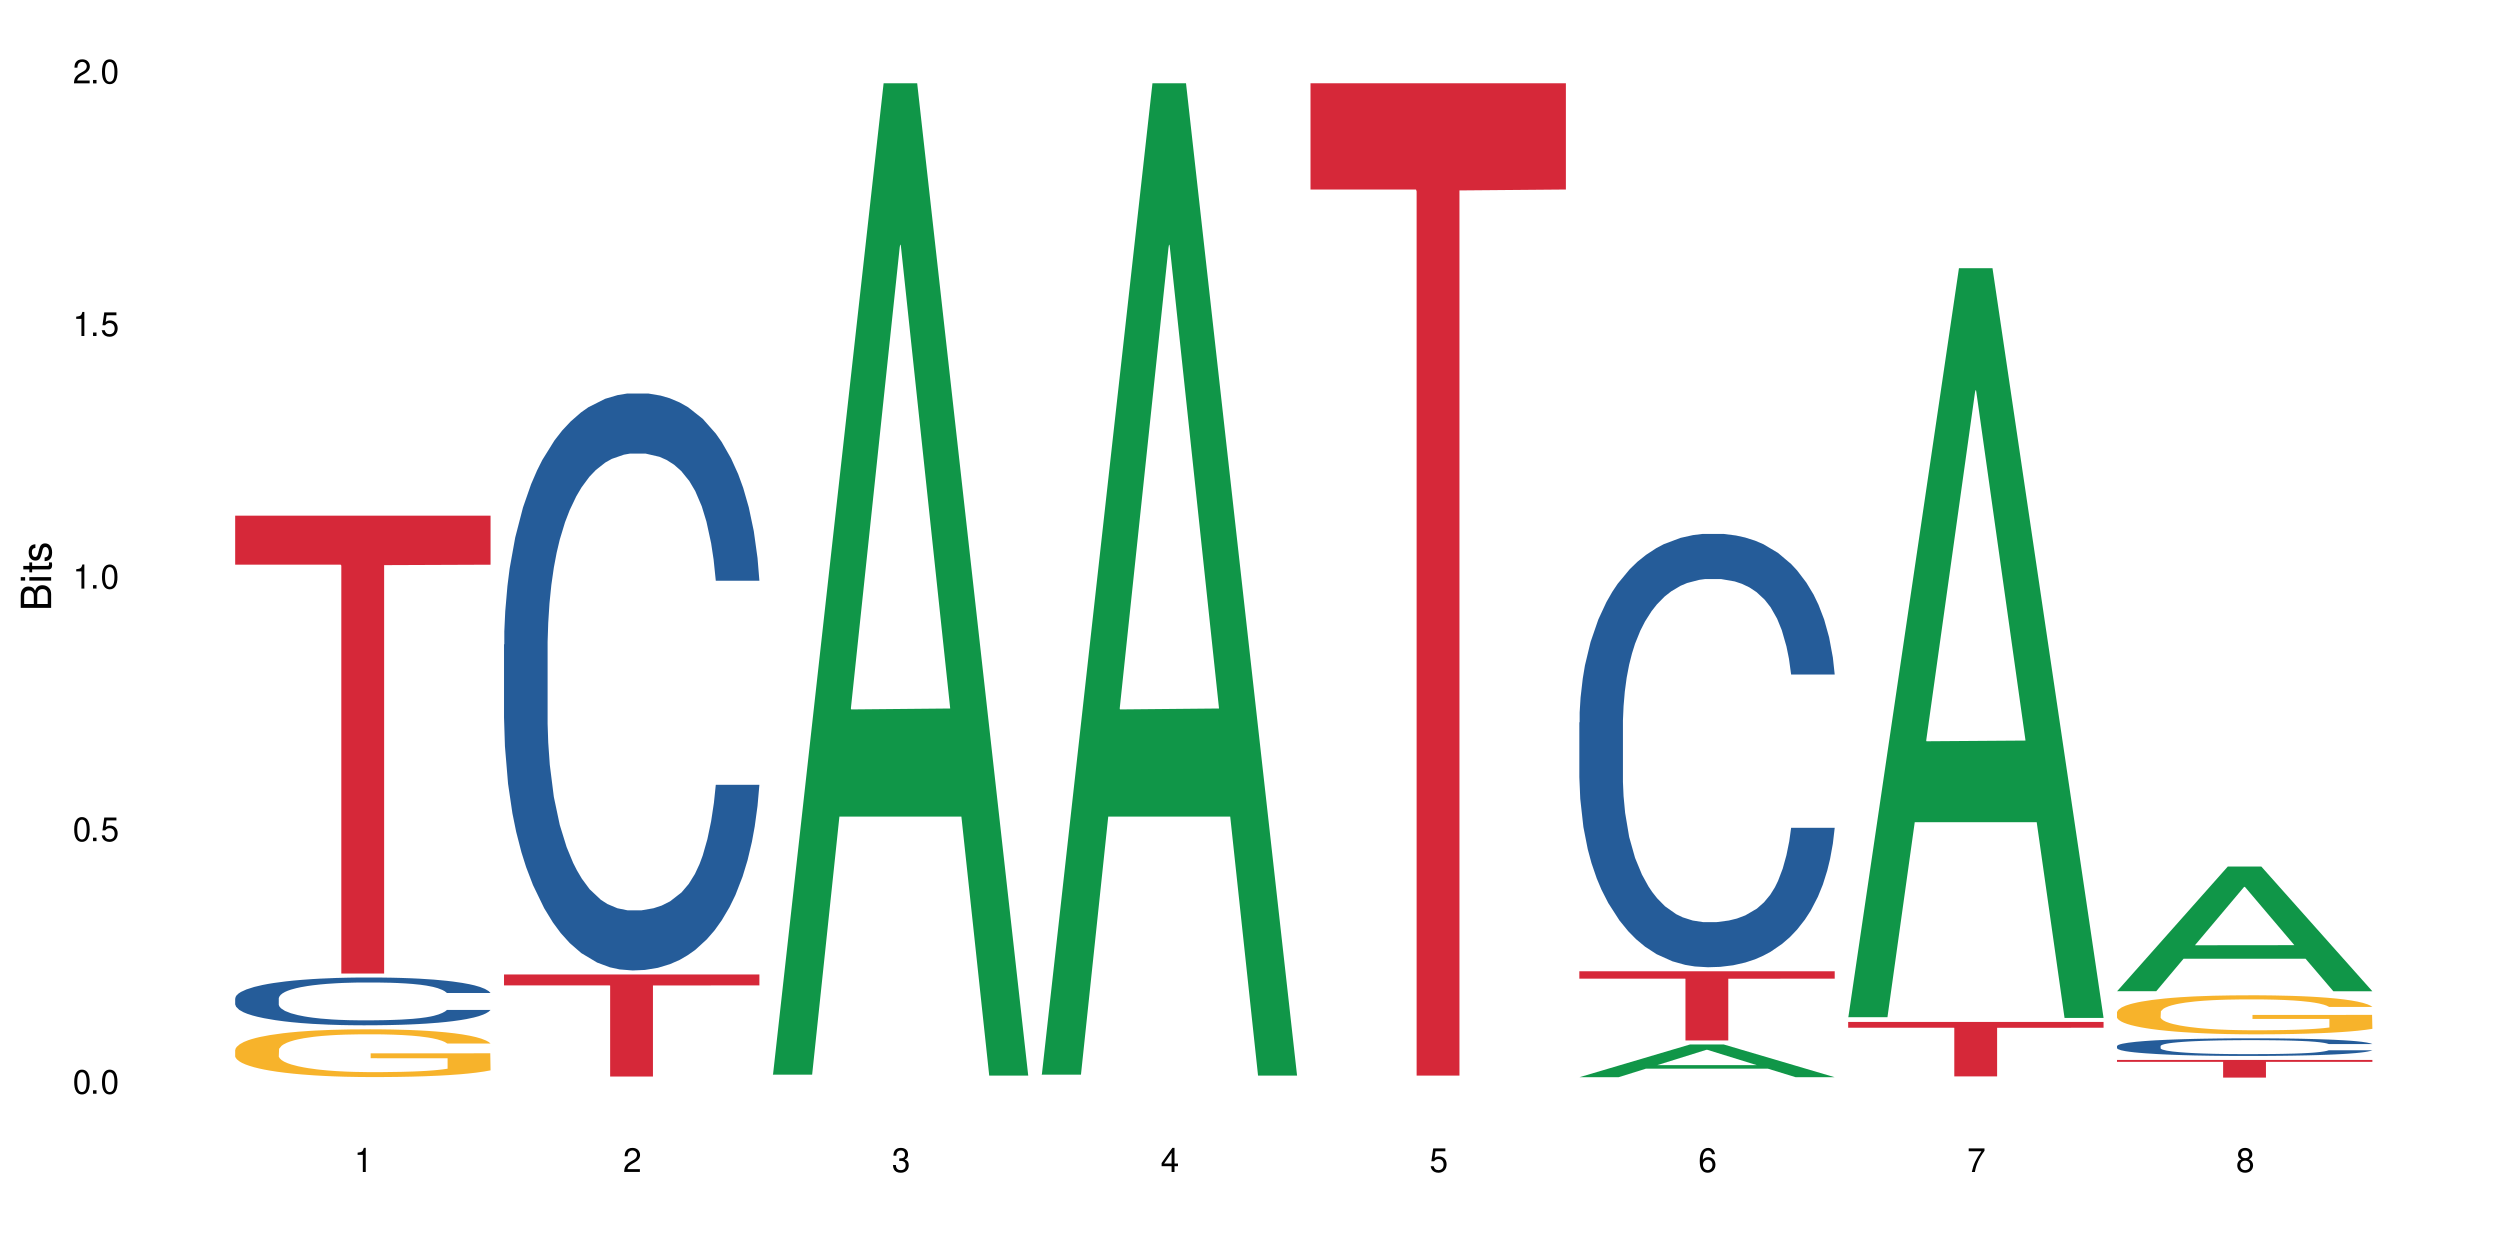
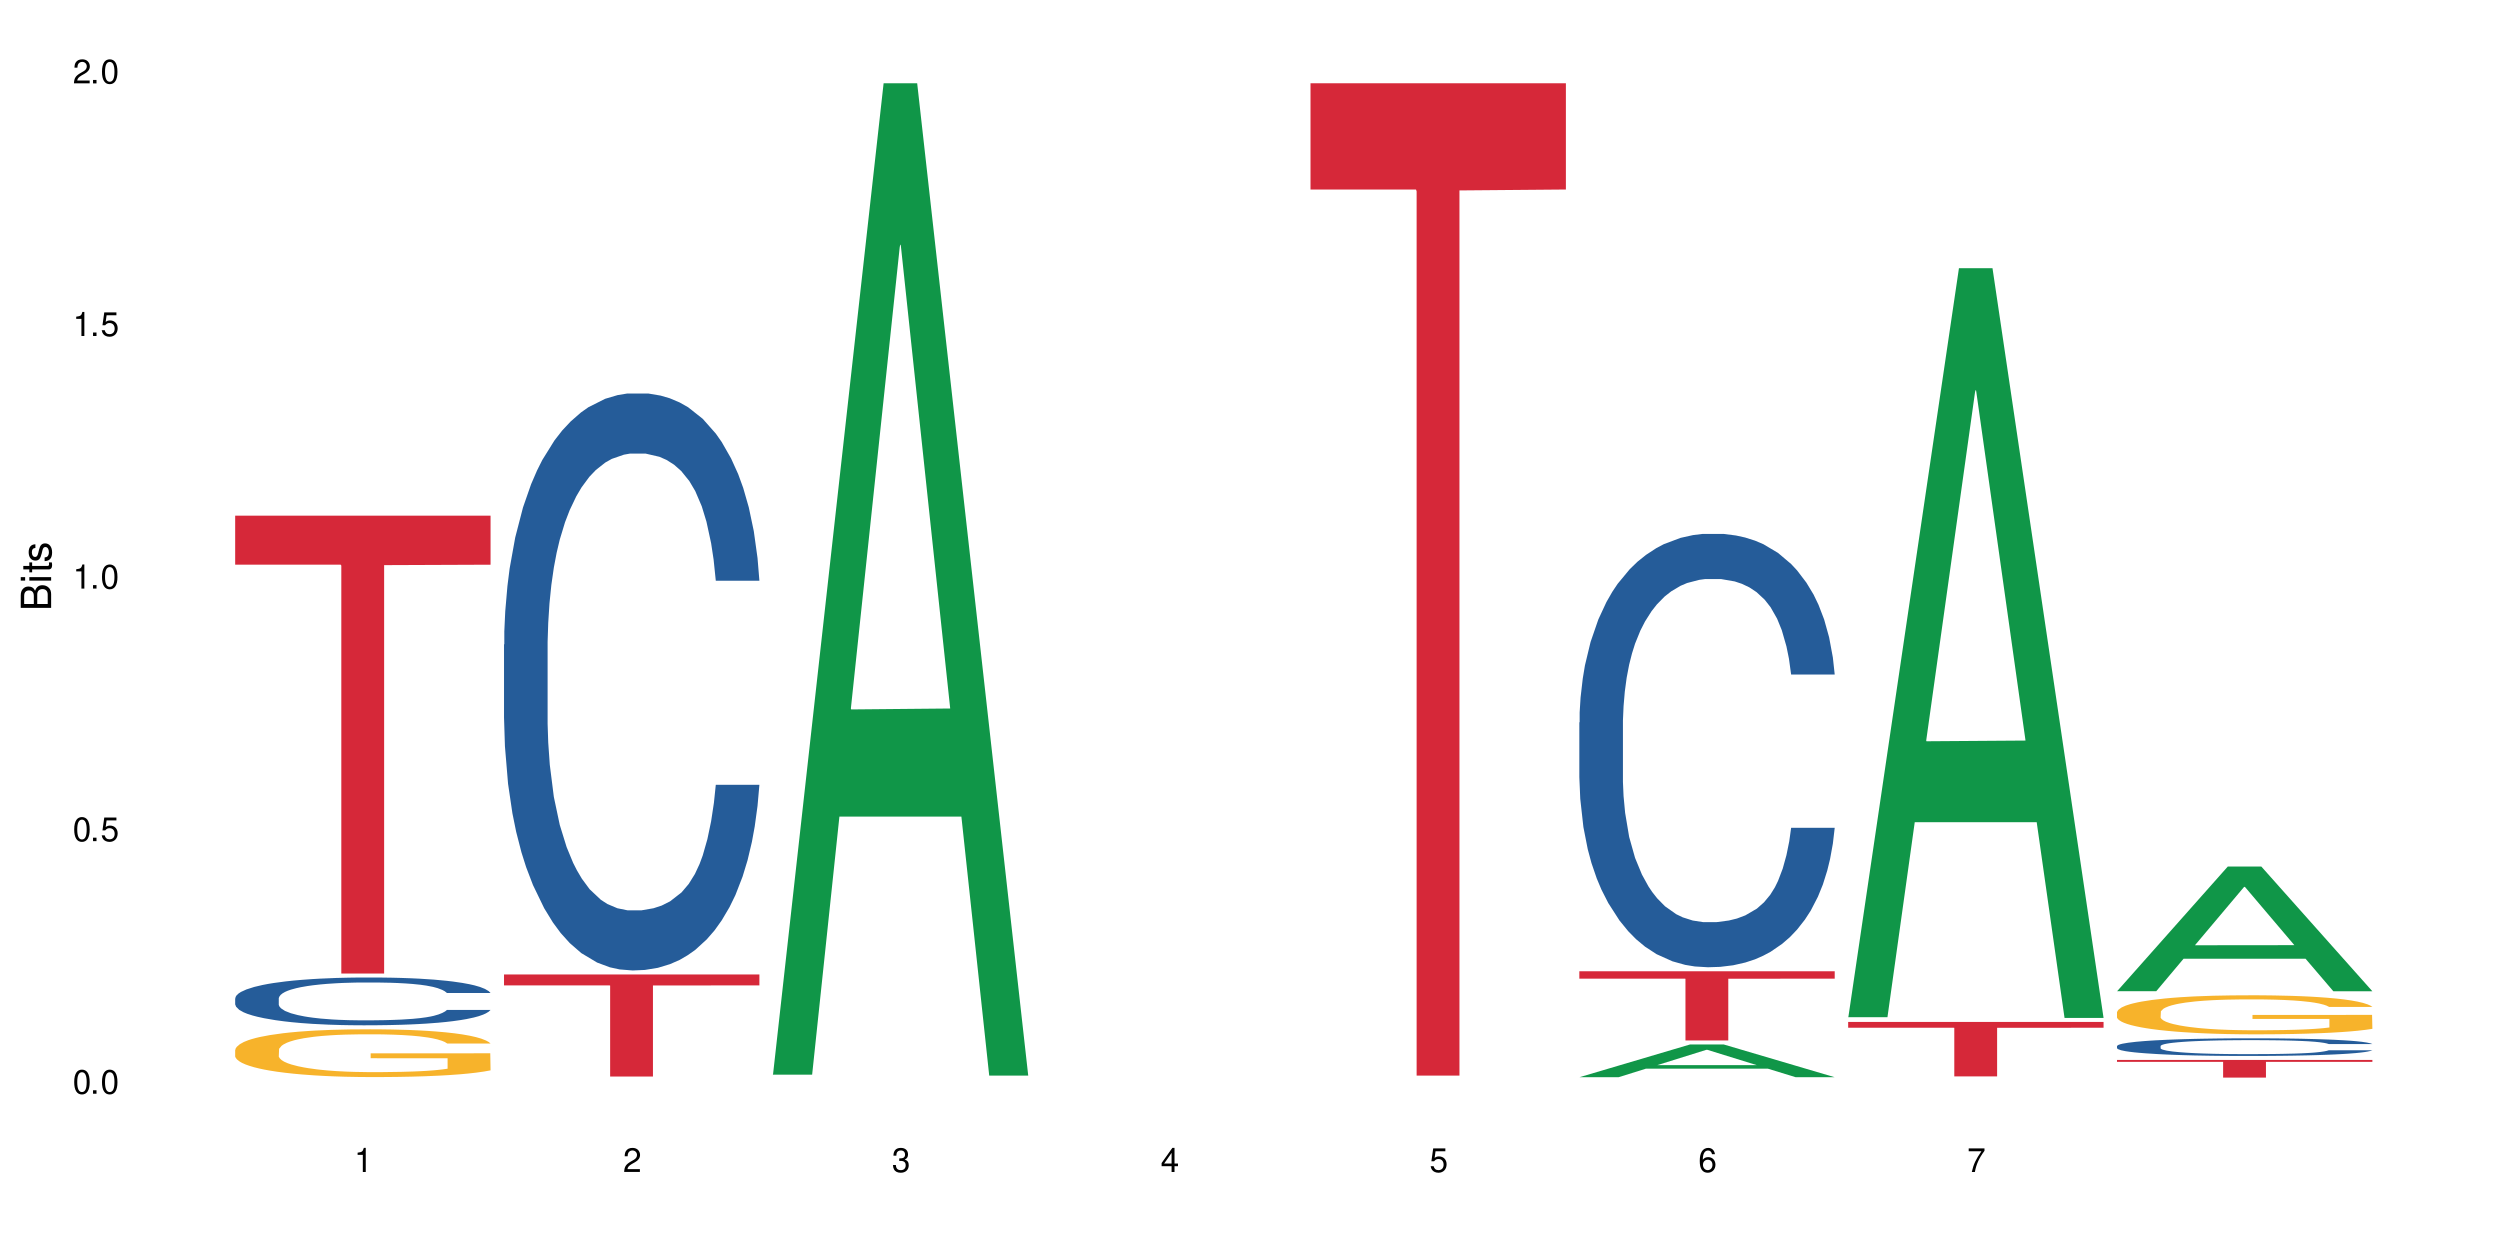
<svg xmlns="http://www.w3.org/2000/svg" xmlns:xlink="http://www.w3.org/1999/xlink" width="720" height="360" viewBox="0 0 720 360">
  <defs>
    <g>
      <g id="glyph-0-0">
</g>
      <g id="glyph-0-1">
        <path d="M 2.641 -6.938 C 2 -6.938 1.422 -6.656 1.078 -6.172 C 0.641 -5.562 0.406 -4.641 0.406 -3.359 C 0.406 -1.016 1.188 0.219 2.641 0.219 C 4.078 0.219 4.859 -1.016 4.859 -3.297 C 4.859 -4.641 4.656 -5.547 4.203 -6.172 C 3.844 -6.656 3.281 -6.938 2.641 -6.938 Z M 2.641 -6.188 C 3.547 -6.188 4 -5.25 4 -3.375 C 4 -1.406 3.562 -0.484 2.625 -0.484 C 1.734 -0.484 1.281 -1.438 1.281 -3.344 C 1.281 -5.25 1.734 -6.188 2.641 -6.188 Z M 2.641 -6.188 " />
      </g>
      <g id="glyph-0-2">
        <path d="M 1.828 -1 L 0.828 -1 L 0.828 0 L 1.828 0 Z M 1.828 -1 " />
      </g>
      <g id="glyph-0-3">
        <path d="M 4.562 -6.797 L 1.062 -6.797 L 0.547 -3.094 L 1.328 -3.094 C 1.719 -3.562 2.047 -3.734 2.578 -3.734 C 3.484 -3.734 4.062 -3.109 4.062 -2.094 C 4.062 -1.125 3.484 -0.531 2.578 -0.531 C 1.828 -0.531 1.375 -0.906 1.188 -1.672 L 0.328 -1.672 C 0.453 -1.109 0.547 -0.844 0.75 -0.594 C 1.125 -0.078 1.828 0.219 2.594 0.219 C 3.969 0.219 4.922 -0.781 4.922 -2.219 C 4.922 -3.562 4.031 -4.484 2.719 -4.484 C 2.25 -4.484 1.859 -4.359 1.469 -4.062 L 1.734 -5.969 L 4.562 -5.969 Z M 4.562 -6.797 " />
      </g>
      <g id="glyph-0-4">
        <path d="M 2.484 -4.938 L 2.484 0 L 3.328 0 L 3.328 -6.938 L 2.766 -6.938 C 2.469 -5.875 2.281 -5.734 0.984 -5.562 L 0.984 -4.938 Z M 2.484 -4.938 " />
      </g>
      <g id="glyph-0-5">
        <path d="M 4.859 -0.828 L 1.281 -0.828 C 1.359 -1.406 1.672 -1.781 2.5 -2.281 L 3.469 -2.828 C 4.406 -3.344 4.906 -4.062 4.906 -4.906 C 4.906 -5.484 4.672 -6.031 4.266 -6.406 C 3.859 -6.766 3.375 -6.938 2.719 -6.938 C 1.859 -6.938 1.219 -6.625 0.844 -6.031 C 0.609 -5.672 0.5 -5.234 0.484 -4.531 L 1.328 -4.531 C 1.359 -5.016 1.406 -5.281 1.531 -5.516 C 1.75 -5.938 2.188 -6.203 2.703 -6.203 C 3.469 -6.203 4.031 -5.641 4.031 -4.891 C 4.031 -4.344 3.719 -3.859 3.125 -3.516 L 2.234 -3 C 0.812 -2.172 0.406 -1.531 0.328 -0.016 L 4.859 -0.016 Z M 4.859 -0.828 " />
      </g>
      <g id="glyph-0-6">
        <path d="M 2.125 -3.188 L 2.578 -3.188 C 3.5 -3.188 3.984 -2.766 3.984 -1.922 C 3.984 -1.062 3.469 -0.531 2.594 -0.531 C 1.656 -0.531 1.203 -1 1.156 -2.016 L 0.312 -2.016 C 0.344 -1.453 0.438 -1.094 0.609 -0.781 C 0.953 -0.109 1.625 0.219 2.547 0.219 C 3.953 0.219 4.859 -0.625 4.859 -1.938 C 4.859 -2.828 4.516 -3.297 3.703 -3.594 C 4.344 -3.844 4.656 -4.328 4.656 -5.031 C 4.656 -6.219 3.875 -6.938 2.578 -6.938 C 1.203 -6.938 0.484 -6.172 0.453 -4.703 L 1.297 -4.703 C 1.312 -5.125 1.344 -5.359 1.453 -5.578 C 1.641 -5.969 2.062 -6.203 2.594 -6.203 C 3.344 -6.203 3.797 -5.75 3.797 -5 C 3.797 -4.516 3.609 -4.219 3.25 -4.047 C 3.016 -3.953 2.703 -3.922 2.125 -3.906 Z M 2.125 -3.188 " />
      </g>
      <g id="glyph-0-7">
        <path d="M 3.141 -1.672 L 3.141 0 L 3.984 0 L 3.984 -1.672 L 4.984 -1.672 L 4.984 -2.438 L 3.984 -2.438 L 3.984 -6.938 L 3.359 -6.938 L 0.266 -2.578 L 0.266 -1.672 Z M 3.141 -2.438 L 1 -2.438 L 3.141 -5.5 Z M 3.141 -2.438 " />
      </g>
      <g id="glyph-0-8">
        <path d="M 4.781 -5.125 C 4.609 -6.266 3.891 -6.938 2.844 -6.938 C 2.094 -6.938 1.422 -6.578 1.031 -5.953 C 0.594 -5.266 0.406 -4.422 0.406 -3.172 C 0.406 -2 0.578 -1.25 0.984 -0.641 C 1.359 -0.078 1.953 0.219 2.703 0.219 C 3.984 0.219 4.922 -0.75 4.922 -2.094 C 4.922 -3.375 4.062 -4.281 2.844 -4.281 C 2.172 -4.281 1.641 -4.031 1.281 -3.516 C 1.281 -5.234 1.828 -6.188 2.797 -6.188 C 3.391 -6.188 3.797 -5.797 3.938 -5.125 Z M 2.734 -3.531 C 3.547 -3.531 4.062 -2.953 4.062 -2.031 C 4.062 -1.156 3.484 -0.531 2.703 -0.531 C 1.922 -0.531 1.328 -1.188 1.328 -2.078 C 1.328 -2.938 1.906 -3.531 2.734 -3.531 Z M 2.734 -3.531 " />
      </g>
      <g id="glyph-0-9">
        <path d="M 4.984 -6.797 L 0.438 -6.797 L 0.438 -5.969 L 4.109 -5.969 C 2.5 -3.656 1.828 -2.234 1.328 0 L 2.219 0 C 2.594 -2.172 3.453 -4.047 4.984 -6.094 Z M 4.984 -6.797 " />
      </g>
      <g id="glyph-0-10">
-         <path d="M 3.75 -3.656 C 4.469 -4.094 4.688 -4.438 4.688 -5.078 C 4.688 -6.172 3.844 -6.938 2.641 -6.938 C 1.438 -6.938 0.594 -6.172 0.594 -5.094 C 0.594 -4.438 0.812 -4.094 1.516 -3.656 C 0.734 -3.266 0.359 -2.703 0.359 -1.922 C 0.359 -0.656 1.281 0.219 2.641 0.219 C 3.984 0.219 4.922 -0.656 4.922 -1.922 C 4.922 -2.703 4.531 -3.266 3.75 -3.656 Z M 2.641 -6.188 C 3.359 -6.188 3.812 -5.75 3.812 -5.062 C 3.812 -4.406 3.344 -3.984 2.641 -3.984 C 1.922 -3.984 1.453 -4.406 1.453 -5.078 C 1.453 -5.75 1.922 -6.188 2.641 -6.188 Z M 2.641 -3.266 C 3.484 -3.266 4.062 -2.719 4.062 -1.906 C 4.062 -1.078 3.484 -0.531 2.625 -0.531 C 1.797 -0.531 1.219 -1.094 1.219 -1.906 C 1.219 -2.719 1.781 -3.266 2.641 -3.266 Z M 2.641 -3.266 " />
-       </g>
+         </g>
      <g id="glyph-1-0">
</g>
      <g id="glyph-1-1">
        <path d="M 0 -0.953 L 0 -4.891 C 0 -5.719 -0.234 -6.344 -0.734 -6.797 C -1.188 -7.234 -1.812 -7.469 -2.5 -7.469 C -3.547 -7.469 -4.188 -7 -4.625 -5.875 C -4.984 -6.688 -5.625 -7.094 -6.531 -7.094 C -7.172 -7.094 -7.734 -6.859 -8.141 -6.391 C -8.562 -5.922 -8.75 -5.344 -8.75 -4.5 L -8.75 -0.953 Z M -4.984 -2.062 L -7.766 -2.062 L -7.766 -4.219 C -7.766 -4.844 -7.688 -5.203 -7.453 -5.5 C -7.219 -5.812 -6.859 -5.969 -6.375 -5.969 C -5.891 -5.969 -5.531 -5.812 -5.297 -5.5 C -5.062 -5.203 -4.984 -4.844 -4.984 -4.219 Z M -0.984 -2.062 L -4 -2.062 L -4 -4.781 C -4 -5.766 -3.438 -6.359 -2.484 -6.359 C -1.547 -6.359 -0.984 -5.766 -0.984 -4.781 Z M -0.984 -2.062 " />
      </g>
      <g id="glyph-1-2">
        <path d="M -6.281 -1.797 L -6.281 -0.797 L 0 -0.797 L 0 -1.797 Z M -8.75 -1.797 L -8.75 -0.797 L -7.484 -0.797 L -7.484 -1.797 Z M -8.75 -1.797 " />
      </g>
      <g id="glyph-1-3">
        <path d="M -6.281 -3.047 L -6.281 -2.016 L -8.016 -2.016 L -8.016 -1.016 L -6.281 -1.016 L -6.281 -0.172 L -5.469 -0.172 L -5.469 -1.016 L -0.719 -1.016 C -0.078 -1.016 0.281 -1.453 0.281 -2.234 C 0.281 -2.5 0.25 -2.719 0.188 -3.047 L -0.641 -3.047 C -0.609 -2.906 -0.594 -2.766 -0.594 -2.562 C -0.594 -2.141 -0.719 -2.016 -1.156 -2.016 L -5.469 -2.016 L -5.469 -3.047 Z M -6.281 -3.047 " />
      </g>
      <g id="glyph-1-4">
        <path d="M -4.531 -5.25 C -5.766 -5.25 -6.469 -4.422 -6.469 -2.969 C -6.469 -1.516 -5.719 -0.562 -4.547 -0.562 C -3.562 -0.562 -3.094 -1.062 -2.734 -2.562 L -2.516 -3.484 C -2.344 -4.188 -2.094 -4.469 -1.641 -4.469 C -1.047 -4.469 -0.641 -3.875 -0.641 -3 C -0.641 -2.453 -0.797 -2 -1.062 -1.75 C -1.25 -1.594 -1.422 -1.531 -1.875 -1.469 L -1.875 -0.406 C -0.422 -0.453 0.281 -1.266 0.281 -2.922 C 0.281 -4.5 -0.5 -5.516 -1.719 -5.516 C -2.656 -5.516 -3.172 -4.984 -3.469 -3.734 L -3.703 -2.766 C -3.891 -1.953 -4.156 -1.609 -4.594 -1.609 C -5.188 -1.609 -5.547 -2.125 -5.547 -2.938 C -5.547 -3.75 -5.203 -4.172 -4.531 -4.203 Z M -4.531 -5.25 " />
      </g>
    </g>
  </defs>
  <rect x="-72" y="-36" width="864" height="432" fill="rgb(100%, 100%, 100%)" fill-opacity="1" />
  <path fill-rule="nonzero" fill="rgb(14.51%, 36.078%, 60%)" fill-opacity="1" d="M 67.73 287.516 L 67.82 287.5 L 67.82 287.199 L 68.09 286.723 L 68.719 286.117 L 69.344 285.703 L 70.961 284.961 L 73.203 284.242 L 75.535 283.691 L 77.238 283.363 L 78.766 283.113 L 82.262 282.645 L 84.504 282.406 L 86.926 282.195 L 89.887 281.98 L 92.039 281.855 L 96.883 281.652 L 100.469 281.566 L 103.25 281.527 L 109.262 281.527 L 112.848 281.578 L 115.449 281.641 L 118.32 281.742 L 120.742 281.855 L 124.957 282.129 L 128.727 282.484 L 130.43 282.684 L 133.121 283.074 L 135.184 283.453 L 136.617 283.777 L 138.234 284.242 L 139.668 284.809 L 140.746 285.449 L 141.281 285.992 L 128.727 285.992 L 128.098 285.488 L 127.379 285.098 L 126.035 284.582 L 124.688 284.219 L 122.805 283.855 L 121.102 283.613 L 118.77 283.375 L 116.707 283.227 L 114.555 283.113 L 112.488 283.035 L 108.543 282.961 L 103.969 282.961 L 102.266 282.984 L 98.766 283.086 L 96.883 283.176 L 94.191 283.352 L 92.309 283.516 L 90.066 283.766 L 88.539 283.98 L 86.656 284.305 L 85.312 284.598 L 83.785 285.012 L 82.891 285.324 L 82.082 285.676 L 81.363 286.094 L 80.828 286.531 L 80.469 287 L 80.289 287.449 L 80.289 289.402 L 80.469 289.855 L 80.918 290.383 L 82.082 291.148 L 83.785 291.816 L 85.762 292.344 L 87.645 292.723 L 88.719 292.898 L 90.156 293.098 L 92.398 293.352 L 95.629 293.602 L 97.512 293.703 L 100.383 293.805 L 103.34 293.852 L 107.289 293.852 L 110.785 293.805 L 113.117 293.738 L 115.539 293.641 L 118.859 293.426 L 120.922 293.223 L 122.715 292.984 L 124.062 292.746 L 124.957 292.547 L 126.305 292.156 L 127.379 291.727 L 128.188 291.289 L 128.727 290.859 L 141.281 290.859 L 140.746 291.363 L 139.938 291.852 L 139.129 292.219 L 137.875 292.66 L 136.441 293.047 L 134.375 293.488 L 132.672 293.777 L 130.43 294.094 L 128.367 294.332 L 126.125 294.547 L 122.805 294.797 L 120.652 294.922 L 118.32 295.035 L 115.539 295.137 L 112.043 295.223 L 108.273 295.273 L 104.777 295.289 L 101.008 295.262 L 98.227 295.211 L 94.551 295.098 L 89.977 294.871 L 86.656 294.633 L 84.055 294.395 L 81.812 294.145 L 79.301 293.805 L 76.074 293.25 L 74.098 292.82 L 72.754 292.469 L 71.23 291.98 L 70.152 291.539 L 68.898 290.836 L 68 289.941 L 67.73 289.25 Z M 67.73 287.516 " />
  <path fill-rule="nonzero" fill="rgb(96.863%, 70.196%, 16.863%)" fill-opacity="1" d="M 67.73 302.332 L 67.82 302.32 L 67.82 302.066 L 68.18 301.5 L 69.078 300.723 L 70.242 300.082 L 71.5 299.578 L 72.305 299.316 L 73.652 298.938 L 74.816 298.66 L 77.777 298.098 L 81.543 297.57 L 83.609 297.344 L 85.941 297.129 L 89.258 296.891 L 90.785 296.801 L 95.449 296.602 L 100.738 296.477 L 106.57 296.438 L 109.262 296.449 L 112.938 296.5 L 117.961 296.637 L 120.832 296.766 L 123.074 296.891 L 125.406 297.055 L 128.277 297.305 L 130.969 297.605 L 133.121 297.906 L 135.273 298.285 L 137.066 298.688 L 138.594 299.125 L 139.938 299.656 L 140.746 300.094 L 141.281 300.535 L 128.816 300.535 L 128.098 300.094 L 127.289 299.754 L 125.945 299.34 L 124.598 299.039 L 123.254 298.801 L 120.742 298.473 L 118.59 298.273 L 115.898 298.098 L 113.297 297.984 L 110.336 297.906 L 108.543 297.883 L 103.789 297.883 L 99.484 297.969 L 96.973 298.07 L 95.18 298.172 L 92.668 298.359 L 91.141 298.512 L 90.246 298.613 L 87.555 299 L 85.762 299.352 L 84.773 299.59 L 83.52 299.969 L 82.621 300.309 L 81.633 300.812 L 81.098 301.188 L 80.379 302.043 L 80.289 304.305 L 80.559 304.781 L 81.098 305.297 L 81.812 305.75 L 82.891 306.227 L 83.965 306.59 L 85.852 307.082 L 87.465 307.406 L 88.719 307.621 L 91.141 307.961 L 92.129 308.074 L 94.461 308.301 L 96.883 308.477 L 99.844 308.629 L 102.086 308.703 L 105.672 308.766 L 110.246 308.766 L 115.629 308.691 L 119.039 308.59 L 121.371 308.488 L 122.895 308.402 L 124.777 308.262 L 126.125 308.137 L 127.379 308 L 128.906 307.785 L 128.906 304.781 L 106.75 304.77 L 106.75 303.363 L 141.195 303.348 L 141.281 308.262 L 139.398 308.602 L 137.066 308.93 L 134.824 309.18 L 132.492 309.395 L 129.176 309.633 L 126.484 309.785 L 122.355 309.961 L 118.59 310.074 L 114.645 310.148 L 111.145 310.184 L 107.02 310.199 L 103.34 310.172 L 99.395 310.098 L 96.254 309.996 L 93.383 309.871 L 90.516 309.707 L 86.926 309.445 L 84.594 309.23 L 82.172 308.965 L 79.75 308.652 L 77.598 308.312 L 76.164 308.051 L 74.727 307.746 L 73.203 307.371 L 71.766 306.941 L 70.691 306.555 L 69.703 306.113 L 68.988 305.699 L 68.27 305.133 L 67.91 304.68 L 67.73 304.293 Z M 67.73 302.332 " />
  <path fill-rule="nonzero" fill="rgb(83.922%, 15.686%, 22.353%)" fill-opacity="1" d="M 67.73 148.52 L 141.281 148.52 L 141.281 162.633 L 110.629 162.758 L 110.629 280.375 L 98.297 280.375 L 98.297 162.883 L 98.117 162.633 L 67.73 162.633 Z M 67.73 148.52 " />
  <path fill-rule="nonzero" fill="rgb(14.51%, 36.078%, 60%)" fill-opacity="1" d="M 145.156 185.629 L 145.242 185.477 L 145.242 181.832 L 145.512 176.059 L 146.141 168.77 L 146.77 163.754 L 148.383 154.793 L 150.625 146.137 L 152.957 139.453 L 154.664 135.504 L 156.188 132.465 L 159.684 126.848 L 161.93 123.961 L 164.352 121.379 L 167.309 118.797 L 169.461 117.277 L 174.305 114.848 L 177.895 113.785 L 180.676 113.328 L 186.684 113.328 L 190.273 113.934 L 192.875 114.695 L 195.742 115.91 L 198.164 117.277 L 202.383 120.617 L 206.148 124.871 L 207.852 127.301 L 210.543 132.012 L 212.605 136.566 L 214.043 140.516 L 215.656 146.137 L 217.094 152.973 L 218.168 160.719 L 218.707 167.25 L 206.148 167.25 L 205.52 161.172 L 204.805 156.465 L 203.457 150.238 L 202.113 145.832 L 200.23 141.426 L 198.523 138.543 L 196.191 135.656 L 194.129 133.832 L 191.977 132.465 L 189.914 131.555 L 185.969 130.645 L 181.391 130.645 L 179.688 130.945 L 176.191 132.16 L 174.305 133.227 L 171.613 135.352 L 169.73 137.328 L 167.488 140.363 L 165.965 142.945 L 164.082 146.895 L 162.734 150.391 L 161.211 155.402 L 160.312 159.199 L 159.508 163.453 L 158.789 168.465 L 158.25 173.781 L 157.891 179.398 L 157.711 184.867 L 157.711 208.41 L 157.891 213.879 L 158.34 220.258 L 159.508 229.523 L 161.211 237.574 L 163.184 243.953 L 165.066 248.512 L 166.145 250.637 L 167.578 253.066 L 169.82 256.105 L 173.051 259.141 L 174.934 260.359 L 177.805 261.574 L 180.766 262.18 L 184.711 262.18 L 188.211 261.574 L 190.543 260.812 L 192.965 259.598 L 196.281 257.016 L 198.344 254.586 L 200.141 251.699 L 201.484 248.812 L 202.383 246.383 L 203.727 241.676 L 204.805 236.512 L 205.609 231.195 L 206.148 226.031 L 218.707 226.031 L 218.168 232.105 L 217.359 238.031 L 216.555 242.434 L 215.297 247.75 L 213.863 252.461 L 211.801 257.773 L 210.094 261.27 L 207.852 265.066 L 205.789 267.953 L 203.547 270.535 L 200.23 273.57 L 198.074 275.09 L 195.742 276.457 L 192.965 277.672 L 189.465 278.734 L 185.699 279.344 L 182.199 279.496 L 178.434 279.191 L 175.652 278.586 L 171.973 277.219 L 167.398 274.484 L 164.082 271.598 L 161.48 268.711 L 159.238 265.672 L 156.727 261.574 L 153.496 254.891 L 151.523 249.727 L 150.176 245.473 L 148.652 239.547 L 147.574 234.23 L 146.32 225.727 L 145.422 214.941 L 145.156 206.59 Z M 145.156 185.629 " />
  <path fill-rule="nonzero" fill="rgb(83.922%, 15.686%, 22.353%)" fill-opacity="1" d="M 145.156 280.645 L 218.707 280.645 L 218.707 283.793 L 188.051 283.82 L 188.051 310.043 L 175.719 310.043 L 175.719 283.848 L 175.539 283.793 L 145.156 283.793 Z M 145.156 280.645 " />
  <path fill-rule="nonzero" fill="rgb(6.275%, 58.824%, 28.235%)" fill-opacity="1" d="M 222.578 309.508 L 222.656 309.242 L 254.48 23.984 L 264.148 23.984 L 296.129 309.777 L 284.895 309.777 L 276.879 235.176 L 241.75 235.176 L 233.895 309.508 L 222.578 309.508 L 245.129 204.316 L 273.656 204.047 L 259.434 70.676 L 259.273 70.41 L 259.117 71.215 L 245.051 204.047 L 245.129 204.316 Z M 222.578 309.508 " />
-   <path fill-rule="nonzero" fill="rgb(6.275%, 58.824%, 28.235%)" fill-opacity="1" d="M 300 309.508 L 300.078 309.242 L 331.906 23.984 L 341.57 23.984 L 373.555 309.777 L 362.316 309.777 L 354.301 235.176 L 319.176 235.176 L 311.316 309.508 L 300 309.508 L 322.555 204.316 L 351.078 204.047 L 336.855 70.676 L 336.699 70.41 L 336.543 71.215 L 322.477 204.047 L 322.555 204.316 Z M 300 309.508 " />
  <path fill-rule="nonzero" fill="rgb(83.922%, 15.686%, 22.353%)" fill-opacity="1" d="M 377.426 23.984 L 450.977 23.984 L 450.977 54.578 L 420.324 54.844 L 420.324 309.777 L 407.988 309.777 L 407.988 55.113 L 407.809 54.578 L 377.426 54.578 Z M 377.426 23.984 " />
  <path fill-rule="nonzero" fill="rgb(6.275%, 58.824%, 28.235%)" fill-opacity="1" d="M 454.848 310.234 L 454.926 310.223 L 486.75 300.801 L 496.418 300.801 L 528.398 310.242 L 517.164 310.242 L 509.148 307.777 L 474.023 307.777 L 466.164 310.234 L 454.848 310.234 L 477.402 306.758 L 505.926 306.75 L 491.703 302.344 L 491.547 302.336 L 491.387 302.359 L 477.32 306.75 L 477.402 306.758 Z M 454.848 310.234 " />
  <path fill-rule="nonzero" fill="rgb(14.51%, 36.078%, 60%)" fill-opacity="1" d="M 454.848 208.066 L 454.938 207.953 L 454.938 205.215 L 455.207 200.883 L 455.836 195.406 L 456.461 191.641 L 458.078 184.91 L 460.32 178.406 L 462.652 173.387 L 464.355 170.422 L 465.879 168.141 L 469.379 163.918 L 471.621 161.75 L 474.043 159.812 L 477.004 157.871 L 479.156 156.73 L 484 154.906 L 487.586 154.109 L 490.367 153.766 L 496.379 153.766 L 499.965 154.223 L 502.566 154.793 L 505.438 155.703 L 507.859 156.73 L 512.074 159.242 L 515.844 162.434 L 517.547 164.262 L 520.238 167.797 L 522.301 171.219 L 523.734 174.188 L 525.352 178.406 L 526.785 183.539 L 527.863 189.359 L 528.398 194.266 L 515.844 194.266 L 515.215 189.699 L 514.496 186.164 L 513.152 181.488 L 511.805 178.18 L 509.922 174.871 L 508.219 172.703 L 505.887 170.535 L 503.824 169.168 L 501.672 168.141 L 499.605 167.453 L 495.66 166.77 L 491.086 166.77 L 489.383 167 L 485.883 167.91 L 484 168.711 L 481.309 170.309 L 479.426 171.789 L 477.184 174.07 L 475.656 176.012 L 473.773 178.977 L 472.43 181.602 L 470.902 185.367 L 470.008 188.219 L 469.199 191.414 L 468.48 195.176 L 467.945 199.168 L 467.586 203.391 L 467.406 207.496 L 467.406 225.18 L 467.586 229.289 L 468.035 234.078 L 469.199 241.039 L 470.902 247.086 L 472.879 251.875 L 474.762 255.297 L 475.836 256.895 L 477.273 258.723 L 479.516 261.004 L 482.742 263.285 L 484.629 264.195 L 487.496 265.109 L 490.457 265.566 L 494.406 265.566 L 497.902 265.109 L 500.234 264.539 L 502.656 263.625 L 505.977 261.688 L 508.039 259.863 L 509.832 257.695 L 511.18 255.527 L 512.074 253.699 L 513.422 250.164 L 514.496 246.285 L 515.305 242.293 L 515.844 238.414 L 528.398 238.414 L 527.863 242.977 L 527.055 247.426 L 526.246 250.734 L 524.992 254.727 L 523.555 258.266 L 521.492 262.258 L 519.789 264.883 L 517.547 267.734 L 515.484 269.902 L 513.242 271.84 L 509.922 274.121 L 507.77 275.262 L 505.438 276.289 L 502.656 277.203 L 499.16 278 L 495.391 278.457 L 491.895 278.57 L 488.125 278.344 L 485.344 277.887 L 481.668 276.859 L 477.094 274.805 L 473.773 272.641 L 471.172 270.473 L 468.93 268.191 L 466.418 265.109 L 463.191 260.09 L 461.215 256.211 L 459.871 253.016 L 458.348 248.566 L 457.27 244.574 L 456.016 238.188 L 455.117 230.086 L 454.848 223.812 Z M 454.848 208.066 " />
  <path fill-rule="nonzero" fill="rgb(83.922%, 15.686%, 22.353%)" fill-opacity="1" d="M 454.848 279.723 L 528.398 279.723 L 528.398 281.855 L 497.746 281.875 L 497.746 299.652 L 485.414 299.652 L 485.414 281.891 L 485.234 281.855 L 454.848 281.855 Z M 454.848 279.723 " />
  <path fill-rule="nonzero" fill="rgb(6.275%, 58.824%, 28.235%)" fill-opacity="1" d="M 532.27 292.957 L 532.352 292.758 L 564.176 77.246 L 573.84 77.246 L 605.824 293.16 L 594.586 293.16 L 586.57 236.801 L 551.445 236.801 L 543.586 292.957 L 532.27 292.957 L 554.824 213.484 L 583.348 213.281 L 569.125 112.523 L 568.969 112.32 L 568.812 112.93 L 554.746 213.281 L 554.824 213.484 Z M 532.27 292.957 " />
  <path fill-rule="nonzero" fill="rgb(83.922%, 15.686%, 22.353%)" fill-opacity="1" d="M 532.27 294.312 L 605.824 294.312 L 605.824 295.992 L 575.168 296.008 L 575.168 310.012 L 562.836 310.012 L 562.836 296.023 L 562.656 295.992 L 532.27 295.992 Z M 532.27 294.312 " />
  <path fill-rule="nonzero" fill="rgb(6.275%, 58.824%, 28.235%)" fill-opacity="1" d="M 609.695 285.457 L 609.773 285.422 L 641.598 249.57 L 651.266 249.57 L 683.246 285.488 L 672.008 285.488 L 663.996 276.113 L 628.867 276.113 L 621.012 285.457 L 609.695 285.457 L 632.246 272.234 L 660.773 272.203 L 646.551 255.441 L 646.391 255.406 L 646.234 255.508 L 632.168 272.203 L 632.246 272.234 Z M 609.695 285.457 " />
  <path fill-rule="nonzero" fill="rgb(14.51%, 36.078%, 60%)" fill-opacity="1" d="M 609.695 301.246 L 609.785 301.242 L 609.785 301.133 L 610.055 300.953 L 610.68 300.73 L 611.309 300.578 L 612.922 300.305 L 615.164 300.039 L 617.5 299.836 L 619.203 299.715 L 620.727 299.621 L 624.227 299.449 L 626.469 299.363 L 628.891 299.281 L 631.852 299.203 L 634.004 299.156 L 638.848 299.082 L 642.434 299.051 L 645.215 299.035 L 651.223 299.035 L 654.812 299.055 L 657.414 299.078 L 660.285 299.117 L 662.707 299.156 L 666.922 299.262 L 670.688 299.391 L 672.395 299.465 L 675.086 299.609 L 677.148 299.746 L 678.582 299.867 L 680.195 300.039 L 681.633 300.25 L 682.707 300.484 L 683.246 300.684 L 670.688 300.684 L 670.062 300.5 L 669.344 300.355 L 667.996 300.164 L 666.652 300.031 L 664.77 299.895 L 663.066 299.809 L 660.734 299.719 L 658.668 299.664 L 656.516 299.621 L 654.453 299.594 L 650.508 299.566 L 645.934 299.566 L 644.227 299.574 L 640.73 299.613 L 638.848 299.645 L 636.156 299.711 L 634.273 299.77 L 632.027 299.863 L 630.504 299.941 L 628.621 300.062 L 627.273 300.172 L 625.75 300.324 L 624.852 300.438 L 624.047 300.57 L 623.328 300.723 L 622.789 300.887 L 622.43 301.059 L 622.254 301.223 L 622.254 301.945 L 622.43 302.109 L 622.879 302.305 L 624.047 302.59 L 625.75 302.836 L 627.723 303.031 L 629.605 303.168 L 630.684 303.234 L 632.117 303.309 L 634.363 303.402 L 637.59 303.496 L 639.473 303.531 L 642.344 303.57 L 645.305 303.586 L 649.25 303.586 L 652.75 303.57 L 655.082 303.547 L 657.504 303.508 L 660.82 303.43 L 662.887 303.355 L 664.68 303.266 L 666.023 303.18 L 666.922 303.105 L 668.266 302.961 L 669.344 302.801 L 670.152 302.641 L 670.688 302.48 L 683.246 302.48 L 682.707 302.668 L 681.902 302.848 L 681.094 302.984 L 679.84 303.145 L 678.402 303.289 L 676.34 303.453 L 674.637 303.559 L 672.395 303.676 L 670.332 303.766 L 668.086 303.844 L 664.77 303.938 L 662.617 303.98 L 660.285 304.023 L 657.504 304.062 L 654.004 304.094 L 650.238 304.113 L 646.738 304.117 L 642.973 304.105 L 640.191 304.09 L 636.516 304.047 L 631.941 303.965 L 628.621 303.875 L 626.02 303.785 L 623.777 303.695 L 621.266 303.57 L 618.035 303.363 L 616.062 303.207 L 614.719 303.078 L 613.191 302.895 L 612.117 302.734 L 610.859 302.473 L 609.965 302.145 L 609.695 301.887 Z M 609.695 301.246 " />
  <path fill-rule="nonzero" fill="rgb(96.863%, 70.196%, 16.863%)" fill-opacity="1" d="M 609.695 291.457 L 609.785 291.445 L 609.785 291.242 L 610.145 290.777 L 611.039 290.141 L 612.207 289.617 L 613.461 289.207 L 614.27 288.992 L 615.613 288.684 L 616.781 288.457 L 619.742 287.996 L 623.508 287.562 L 625.57 287.379 L 627.902 287.203 L 631.223 287.008 L 632.746 286.938 L 637.41 286.773 L 642.703 286.672 L 648.535 286.641 L 651.223 286.648 L 654.902 286.691 L 659.926 286.805 L 662.797 286.906 L 665.039 287.008 L 667.371 287.145 L 670.242 287.348 L 672.93 287.594 L 675.086 287.84 L 677.238 288.148 L 679.031 288.477 L 680.555 288.836 L 681.902 289.27 L 682.707 289.629 L 683.246 289.988 L 670.777 289.988 L 670.062 289.629 L 669.254 289.352 L 667.91 289.012 L 666.562 288.766 L 665.219 288.57 L 662.707 288.305 L 660.555 288.141 L 657.863 287.996 L 655.262 287.902 L 652.301 287.84 L 650.508 287.82 L 645.754 287.82 L 641.449 287.895 L 638.938 287.977 L 637.141 288.059 L 634.629 288.211 L 633.105 288.336 L 632.207 288.418 L 629.52 288.734 L 627.723 289.023 L 626.738 289.219 L 625.48 289.527 L 624.586 289.805 L 623.598 290.215 L 623.059 290.523 L 622.344 291.223 L 622.254 293.07 L 622.52 293.461 L 623.059 293.883 L 623.777 294.25 L 624.852 294.641 L 625.93 294.938 L 627.812 295.34 L 629.43 295.605 L 630.684 295.781 L 633.105 296.059 L 634.094 296.152 L 636.426 296.336 L 638.848 296.48 L 641.805 296.602 L 644.047 296.664 L 647.637 296.715 L 652.211 296.715 L 657.594 296.656 L 661 296.574 L 663.332 296.488 L 664.859 296.418 L 666.742 296.305 L 668.086 296.203 L 669.344 296.09 L 670.867 295.914 L 670.867 293.461 L 648.715 293.449 L 648.715 292.301 L 683.156 292.289 L 683.246 296.305 L 681.363 296.582 L 679.031 296.852 L 676.789 297.055 L 674.457 297.23 L 671.137 297.426 L 668.445 297.547 L 664.32 297.691 L 660.555 297.785 L 656.605 297.848 L 653.109 297.875 L 648.98 297.887 L 645.305 297.867 L 641.359 297.805 L 638.219 297.723 L 635.348 297.621 L 632.477 297.488 L 628.891 297.27 L 626.559 297.098 L 624.137 296.879 L 621.715 296.625 L 619.562 296.348 L 618.125 296.129 L 616.691 295.883 L 615.164 295.574 L 613.73 295.227 L 612.656 294.91 L 611.668 294.547 L 610.949 294.211 L 610.234 293.746 L 609.875 293.379 L 609.695 293.059 Z M 609.695 291.457 " />
  <path fill-rule="nonzero" fill="rgb(83.922%, 15.686%, 22.353%)" fill-opacity="1" d="M 609.695 305.266 L 683.246 305.266 L 683.246 305.809 L 652.594 305.816 L 652.594 310.348 L 640.258 310.348 L 640.258 305.82 L 640.082 305.809 L 609.695 305.809 Z M 609.695 305.266 " />
  <g fill="rgb(0%, 0%, 0%)" fill-opacity="1">
    <use xlink:href="#glyph-0-1" x="20.965" y="314.993" />
    <use xlink:href="#glyph-0-2" x="25.965" y="314.993" />
    <use xlink:href="#glyph-0-1" x="28.965" y="314.993" />
  </g>
  <g fill="rgb(0%, 0%, 0%)" fill-opacity="1">
    <use xlink:href="#glyph-0-1" x="20.965" y="242.251" />
    <use xlink:href="#glyph-0-2" x="25.965" y="242.251" />
    <use xlink:href="#glyph-0-3" x="28.965" y="242.251" />
  </g>
  <g fill="rgb(0%, 0%, 0%)" fill-opacity="1">
    <use xlink:href="#glyph-0-4" x="20.965" y="169.509" />
    <use xlink:href="#glyph-0-2" x="25.965" y="169.509" />
    <use xlink:href="#glyph-0-1" x="28.965" y="169.509" />
  </g>
  <g fill="rgb(0%, 0%, 0%)" fill-opacity="1">
    <use xlink:href="#glyph-0-4" x="20.965" y="96.767" />
    <use xlink:href="#glyph-0-2" x="25.965" y="96.767" />
    <use xlink:href="#glyph-0-3" x="28.965" y="96.767" />
  </g>
  <g fill="rgb(0%, 0%, 0%)" fill-opacity="1">
    <use xlink:href="#glyph-0-5" x="20.965" y="24.024" />
    <use xlink:href="#glyph-0-2" x="25.965" y="24.024" />
    <use xlink:href="#glyph-0-1" x="28.965" y="24.024" />
  </g>
  <g fill="rgb(0%, 0%, 0%)" fill-opacity="1">
    <use xlink:href="#glyph-0-4" x="102.008" y="337.532" />
  </g>
  <g fill="rgb(0%, 0%, 0%)" fill-opacity="1">
    <use xlink:href="#glyph-0-5" x="179.43" y="337.532" />
  </g>
  <g fill="rgb(0%, 0%, 0%)" fill-opacity="1">
    <use xlink:href="#glyph-0-6" x="256.855" y="337.532" />
  </g>
  <g fill="rgb(0%, 0%, 0%)" fill-opacity="1">
    <use xlink:href="#glyph-0-7" x="334.277" y="337.532" />
  </g>
  <g fill="rgb(0%, 0%, 0%)" fill-opacity="1">
    <use xlink:href="#glyph-0-3" x="411.699" y="337.532" />
  </g>
  <g fill="rgb(0%, 0%, 0%)" fill-opacity="1">
    <use xlink:href="#glyph-0-8" x="489.125" y="337.532" />
  </g>
  <g fill="rgb(0%, 0%, 0%)" fill-opacity="1">
    <use xlink:href="#glyph-0-9" x="566.547" y="337.532" />
  </g>
  <g fill="rgb(0%, 0%, 0%)" fill-opacity="1">
    <use xlink:href="#glyph-0-10" x="643.969" y="337.532" />
  </g>
  <g fill="rgb(0%, 0%, 0%)" fill-opacity="1">
    <use xlink:href="#glyph-1-1" x="14.725" y="176.012" />
    <use xlink:href="#glyph-1-2" x="14.725" y="168.012" />
    <use xlink:href="#glyph-1-3" x="14.725" y="165.012" />
    <use xlink:href="#glyph-1-4" x="14.725" y="162.012" />
  </g>
</svg>